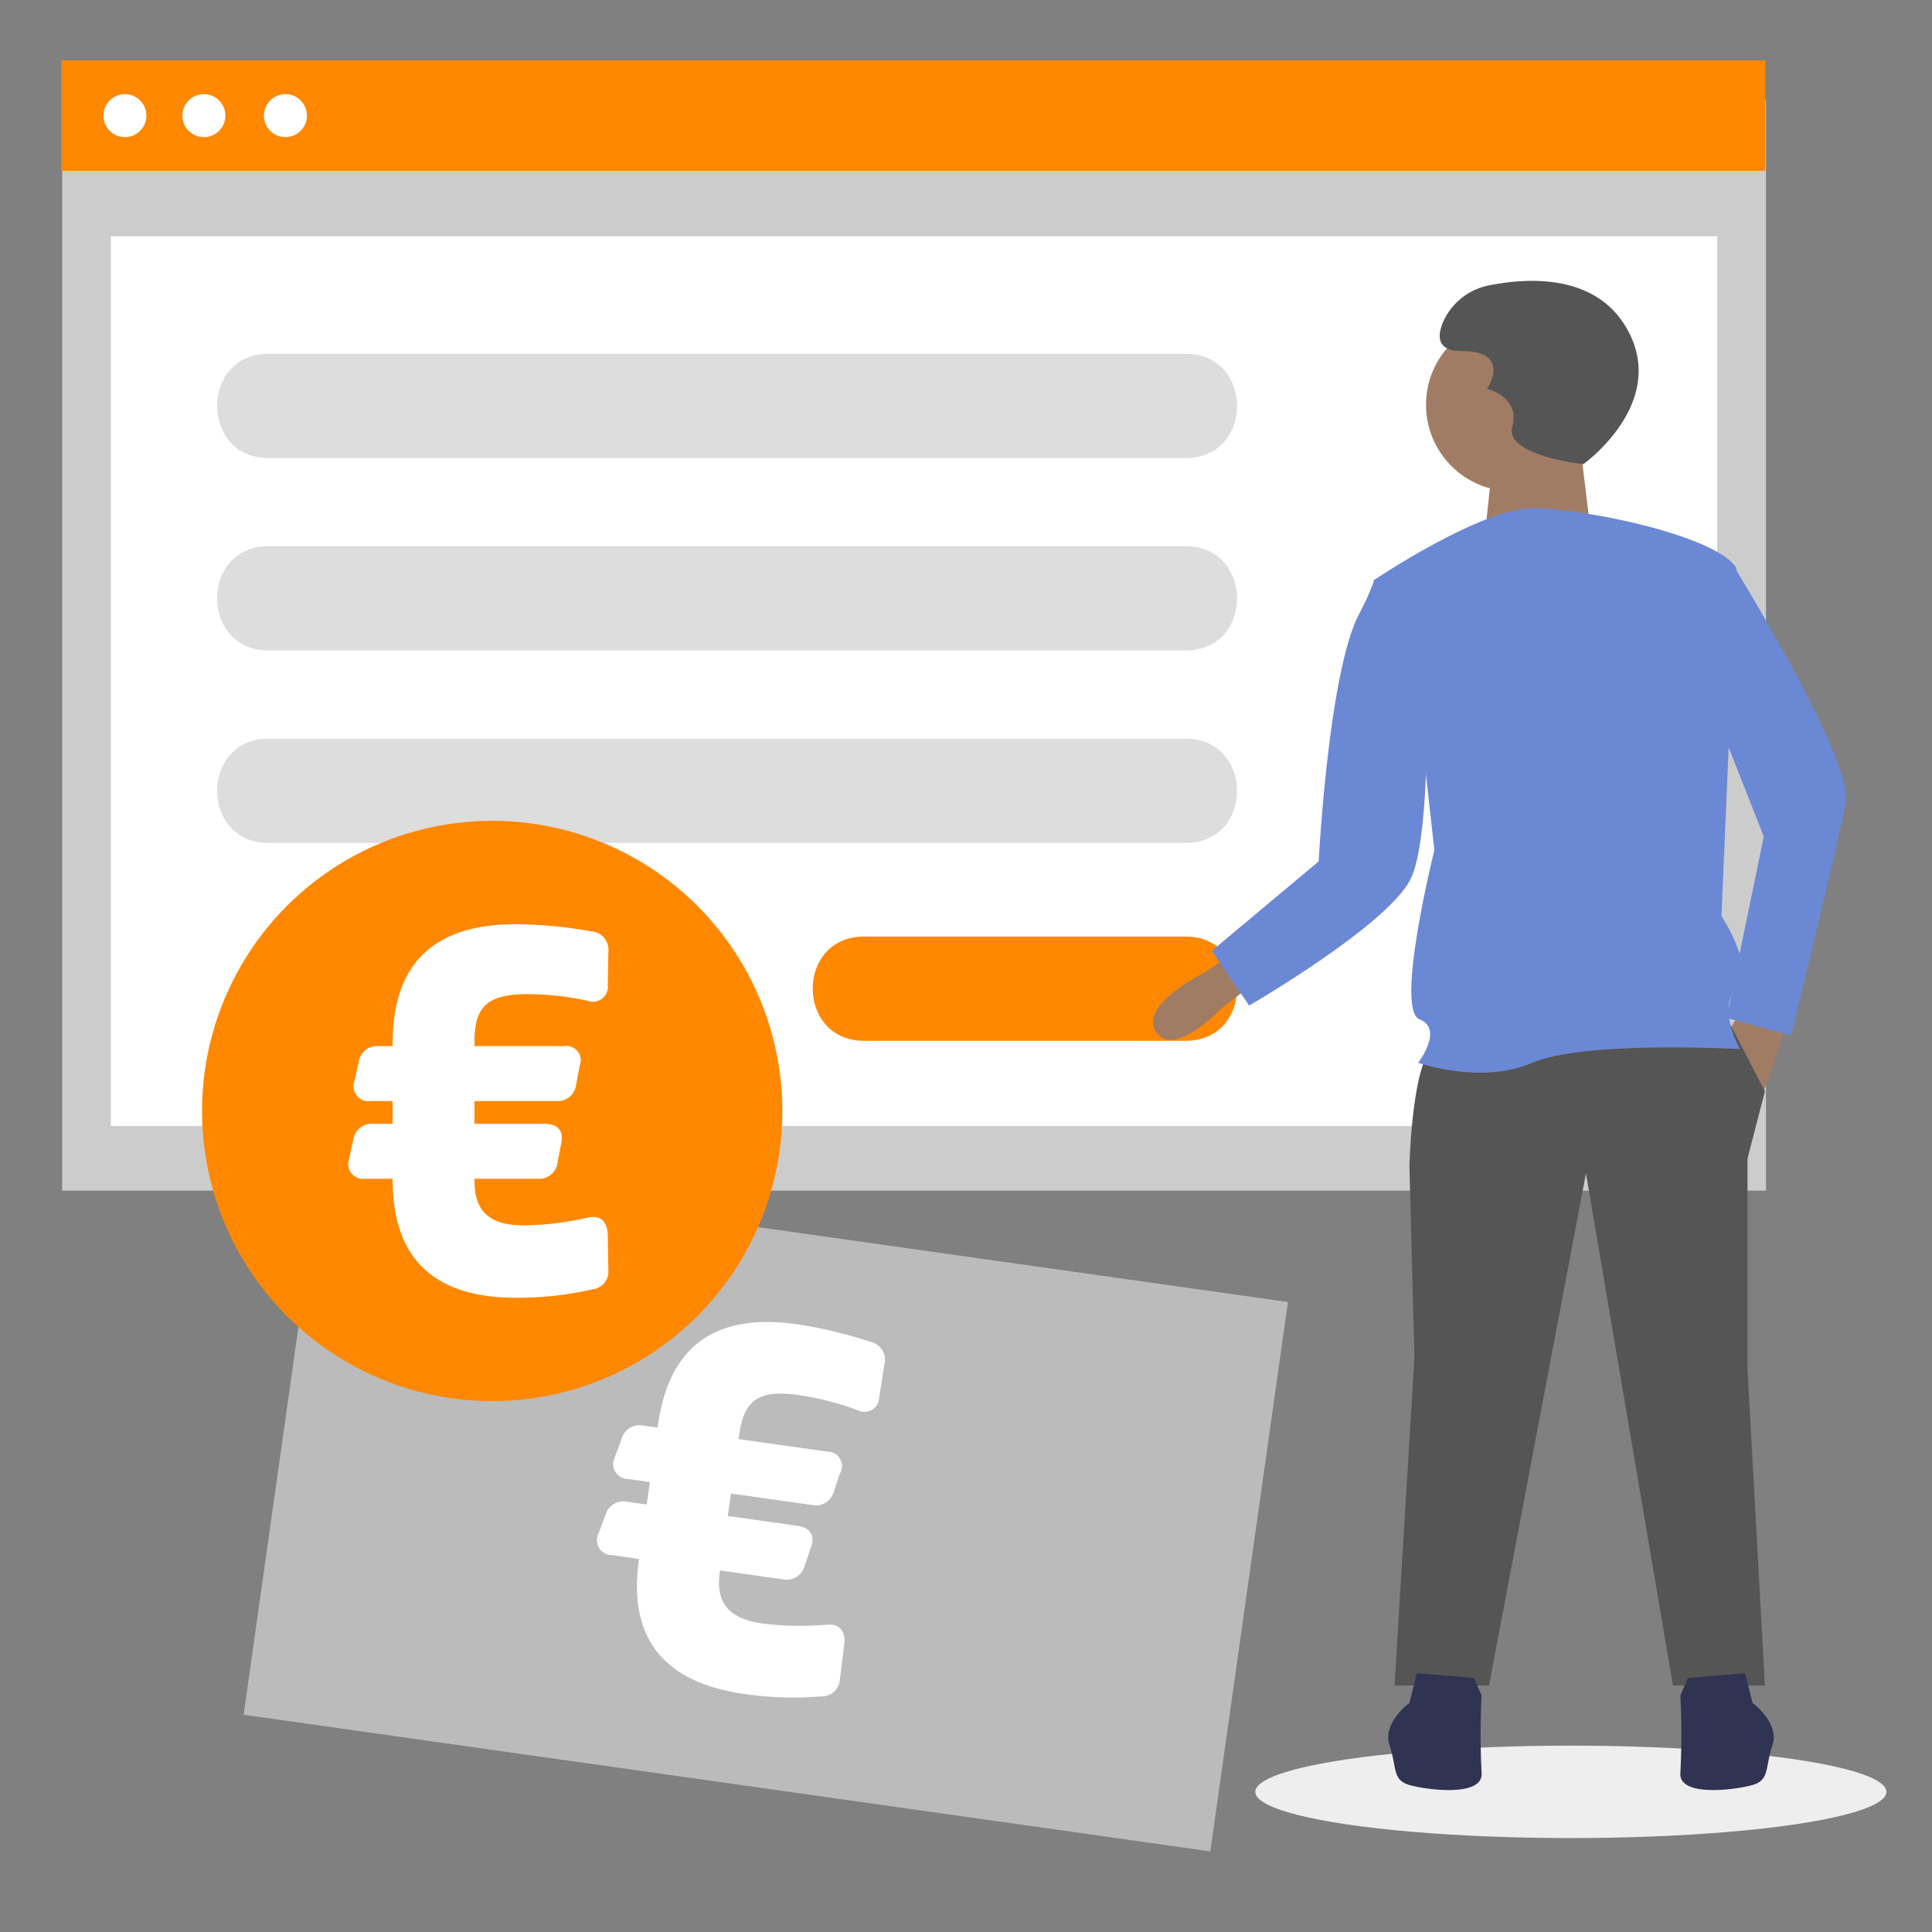
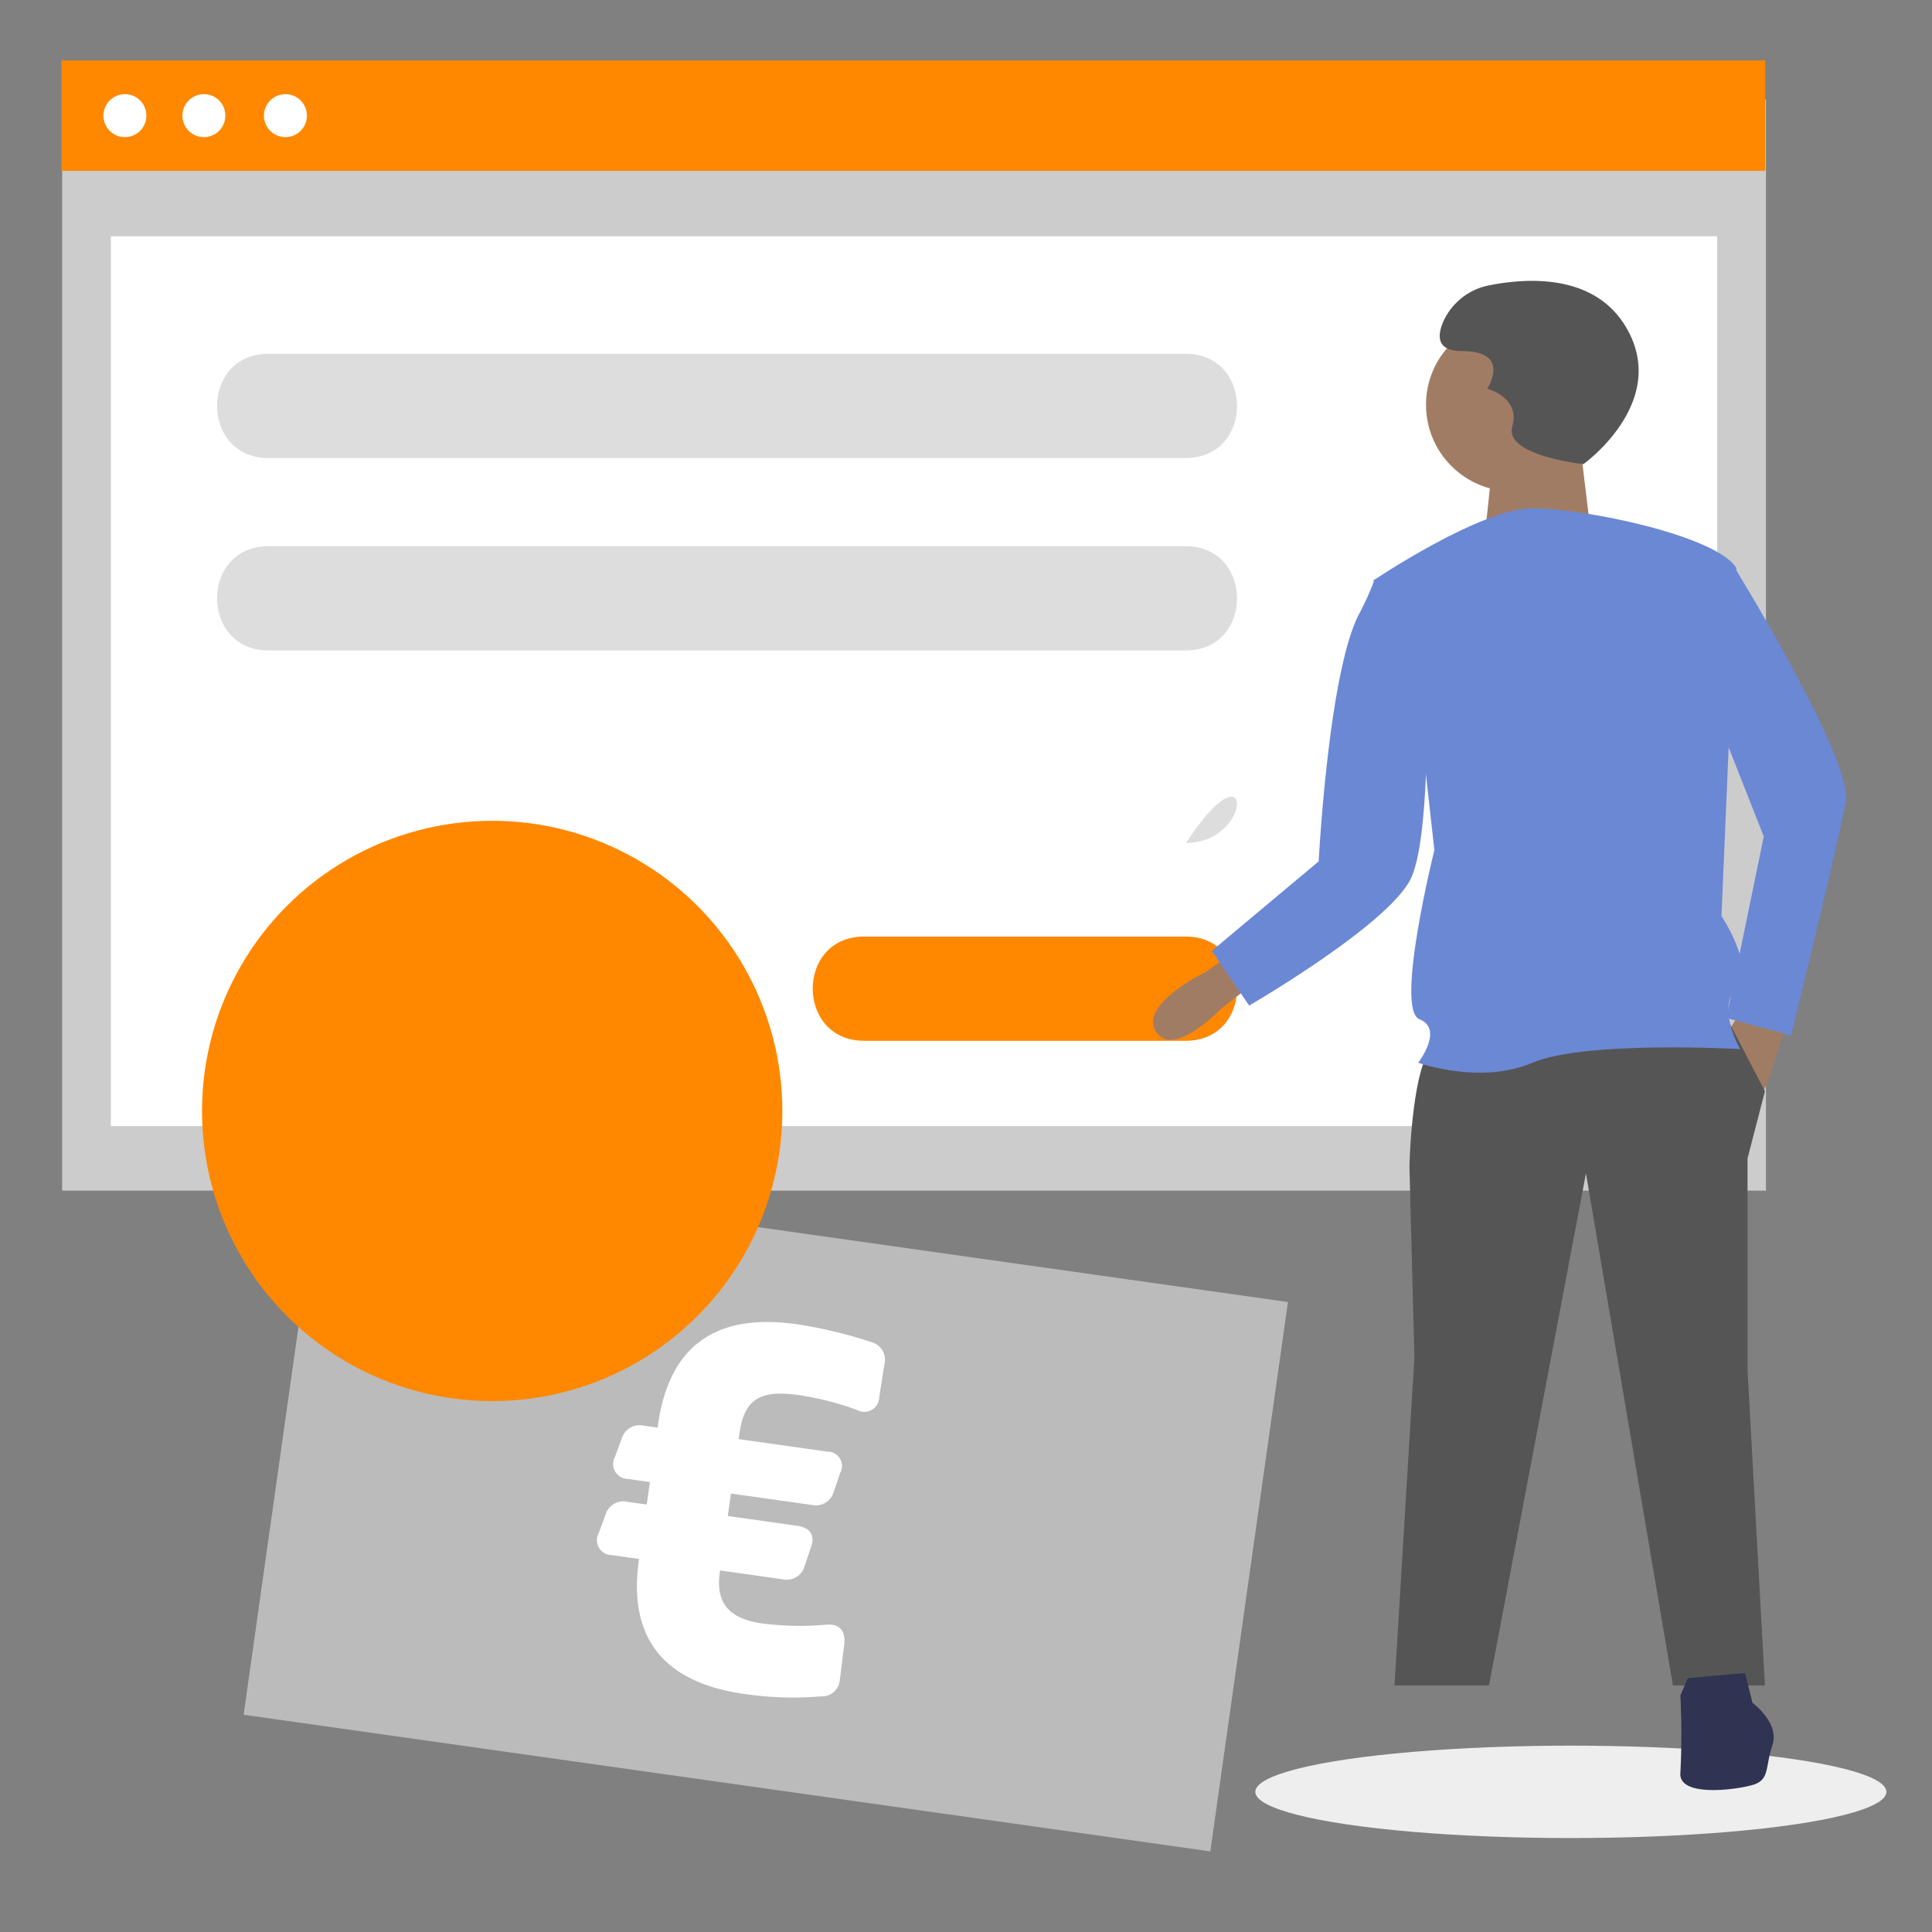
<svg xmlns="http://www.w3.org/2000/svg" viewBox="0 0 150 150">
  <rect x="0" y="0" width="150" height="150" fill="#808080" stroke="none" />
  <defs>
    <style>.bf83dc7b-7a45-409e-9e97-b76fbe56f098{isolation:isolate;}.e5598b2e-6c1d-4c12-8972-430dea7fbd79{fill:#ccc;}.aeb94829-3a4c-4ef0-bfaf-948efa05b382{fill:#fff;}.fb006f56-8473-4bce-955a-8edd1565fab3{fill:#f80;}.a7960995-151d-4e71-bba4-e5eed2a59f17{fill:#ddd;}.ad53b22f-afda-4ac3-aa59-d0491b234c06{fill:#eee;mix-blend-mode:multiply;}.bc005bc1-8a99-4780-885b-66141988d042{fill:#a17c65;}.ba3c5dac-33e6-4ff2-98aa-796f0737098a{fill:#555;}.b1a9cf2e-bcb9-4fa4-a8b5-4b50acca7c93{fill:#303351;}.f0fba1f3-c9c7-4aff-b3b3-6aae25c8fa98{fill:#6b88d5;}.fa15bf16-ee99-45c6-87ab-a602e9f60427{fill:#bbb;}</style>
  </defs>
  <title>strato-illu</title>
  <g class="bf83dc7b-7a45-409e-9e97-b76fbe56f098">
    <g id="a25a4da5-0d53-438b-ad34-211013278100" data-name="Ebene 1">
      <rect class="e5598b2e-6c1d-4c12-8972-430dea7fbd79" x="4.826" y="7.721" width="132.281" height="84.719" />
      <rect class="aeb94829-3a4c-4ef0-bfaf-948efa05b382" x="8.609" y="18.347" width="124.716" height="69.081" />
      <rect class="fb006f56-8473-4bce-955a-8edd1565fab3" x="4.77" y="4.69" width="132.281" height="8.576" />
      <circle class="aeb94829-3a4c-4ef0-bfaf-948efa05b382" cx="15.829" cy="8.978" r="1.668" />
      <circle class="aeb94829-3a4c-4ef0-bfaf-948efa05b382" cx="9.698" cy="8.978" r="1.668" />
      <circle class="aeb94829-3a4c-4ef0-bfaf-948efa05b382" cx="22.16" cy="8.978" r="1.668" />
      <path class="a7960995-151d-4e71-bba4-e5eed2a59f17" d="M92.077,35.562H20.82c-5.278-.025-5.3-8.066,0-8.093H92.077C97.352,27.493,97.381,35.535,92.077,35.562Z" />
      <path class="a7960995-151d-4e71-bba4-e5eed2a59f17" d="M92.077,50.5H20.82c-5.278-.025-5.3-8.066,0-8.093H92.077C97.352,42.435,97.381,50.477,92.077,50.5Z" />
-       <path class="a7960995-151d-4e71-bba4-e5eed2a59f17" d="M92.077,65.447H20.82c-5.278-.026-5.3-8.067,0-8.094H92.077C97.352,57.378,97.381,65.419,92.077,65.447Z" />
+       <path class="a7960995-151d-4e71-bba4-e5eed2a59f17" d="M92.077,65.447H20.82H92.077C97.352,57.378,97.381,65.419,92.077,65.447Z" />
      <path class="fb006f56-8473-4bce-955a-8edd1565fab3" d="M92.077,80.807H67.067c-5.279-.025-5.3-8.066,0-8.093h25.01C97.352,72.738,97.381,80.78,92.077,80.807Z" />
      <ellipse class="ad53b22f-afda-4ac3-aa59-d0491b234c06" cx="121.962" cy="139.119" rx="24.499" ry="3.587" />
      <path class="bc005bc1-8a99-4780-885b-66141988d042" d="M97.463,76.237l-.113.088L94.76,78.36s-3.667,3.861-5.018,1.738,3.86-4.633,3.86-4.633l1.93-1.351Z" />
      <path class="bc005bc1-8a99-4780-885b-66141988d042" d="M138.864,78.843s-1.544,5.4-1.93,5.79l-2.9-4.246,1.351-2.316Z" />
      <path class="ba3c5dac-33e6-4ff2-98aa-796f0737098a" d="M134.328,79.519l2.7,5.211-1.351,5.211v16.406l1.351,24.513h-7.141L123.133,91.1l-7.527,39.761h-7.335l1.544-25.478-.386-14.862s.193-8.685,2.124-9.457S134.328,79.519,134.328,79.519Z" />
      <path class="b1a9cf2e-bcb9-4fa4-a8b5-4b50acca7c93" d="M135.486,129.9l.579,2.316s2.123,1.544,1.544,3.281-.193,2.7-1.544,3.089-5.79.965-5.6-.965a58.263,58.263,0,0,0,0-5.984l.579-1.351Z" />
-       <path class="b1a9cf2e-bcb9-4fa4-a8b5-4b50acca7c93" d="M110.008,129.9l-.579,2.316s-2.123,1.544-1.544,3.281.193,2.7,1.544,3.089,5.791.965,5.6-.965a58.263,58.263,0,0,1,0-5.984l-.579-1.351Z" />
      <circle class="bc005bc1-8a99-4780-885b-66141988d042" cx="117.439" cy="31.427" r="6.724" />
      <polygon class="bc005bc1-8a99-4780-885b-66141988d042" points="122.657 34.326 123.584 41.978 115.237 41.978 115.932 35.485 122.657 34.326" />
      <path class="f0fba1f3-c9c7-4aff-b3b3-6aae25c8fa98" d="M106.631,45.066s8.3-5.6,12.353-5.6,14.283,2.123,15.827,4.633l-1.158,27.021s2.7,4.054,1.158,5.6.289,4.729.289,4.729-12.063-.676-16.116,1.061-8.879,0-8.879,0,2.027-2.605.1-3.378,1.159-13.124,1.159-13.124l-.869-7.817Z" />
      <path class="f0fba1f3-c9c7-4aff-b3b3-6aae25c8fa98" d="M133.074,44.1l1.447-.29s9.361,15.152,8.782,18.433-4.246,18.143-4.246,18.143l-5.018-1.351,2.9-14.09L132.3,53.172Z" />
      <path class="f0fba1f3-c9c7-4aff-b3b3-6aae25c8fa98" d="M108.754,45.838l-2.027-.869a20.515,20.515,0,0,1-1.187,2.663c-2.4,4.5-3.156,19.244-3.156,19.244l-8.3,6.949,2.9,4.246s10.8-6.259,12.546-9.844c1.456-2.994,1.254-13.607,1.254-13.607Z" />
      <path class="ba3c5dac-33e6-4ff2-98aa-796f0737098a" d="M122.937,36.035s6.825-4.876,3.25-10.727c-2.48-4.059-7.62-3.737-10.536-3.16a4.926,4.926,0,0,0-3.6,2.835c-.488,1.138-.488,2.276,1.462,2.276,3.9,0,1.951,2.925,1.951,2.925s2.6.65,1.95,2.925S122.937,36.035,122.937,36.035Z" />
      <rect class="fa15bf16-ee99-45c6-87ab-a602e9f60427" x="21.556" y="95.574" width="75.799" height="43.075" transform="translate(16.973 -7.168) rotate(8.044)" />
      <path class="aeb94829-3a4c-4ef0-bfaf-948efa05b382" d="M67.6,104.184a1.423,1.423,0,0,1,1.066,1.743l-.4,2.52a1.162,1.162,0,0,1-1.737,1.019A22.519,22.519,0,0,0,62,108.312c-3.032-.428-4.218.341-4.595,3.006l-.058.413,6.889.974a1.116,1.116,0,0,1,.981,1.683l-.484,1.431A1.447,1.447,0,0,1,63,116.84l-6.247-.883-.246,1.745,5.419.766c1.01.143,1.386.8,1.026,1.692l-.483,1.431a1.446,1.446,0,0,1-1.737,1.019l-4.823-.681-.026.183c-.337,2.388.76,3.575,3.331,3.939a23.284,23.284,0,0,0,4.955.089c1-.091,1.477.492,1.386,1.463l-.349,2.808a1.389,1.389,0,0,1-1.448,1.295,26.089,26.089,0,0,1-5.971-.188c-6.478-.915-9.008-4.554-8.184-10.387l.013-.092-2.113-.3a1.157,1.157,0,0,1-1.026-1.692l.53-1.425a1.448,1.448,0,0,1,1.737-1.019l1.47.208.246-1.745-1.7-.24a1.156,1.156,0,0,1-1.025-1.692l.529-1.425A1.448,1.448,0,0,1,50,110.692l1.056.149.033-.23c.863-6.109,4.462-8.693,10.755-7.8A34.743,34.743,0,0,1,67.6,104.184Z" />
      <circle class="fb006f56-8473-4bce-955a-8edd1565fab3" cx="38.213" cy="86.255" r="22.528" />
-       <path class="aeb94829-3a4c-4ef0-bfaf-948efa05b382" d="M45.933,72.314a1.424,1.424,0,0,1,1.3,1.577l-.047,2.552a1.162,1.162,0,0,1-1.577,1.252,22.533,22.533,0,0,0-4.639-.51c-3.062,0-4.129.927-4.129,3.619v.417H43.8a1.117,1.117,0,0,1,1.207,1.53l-.279,1.485a1.449,1.449,0,0,1-1.578,1.254H36.841v1.762h5.474c1.02,0,1.484.6,1.252,1.532l-.278,1.484a1.447,1.447,0,0,1-1.577,1.252H36.841v.186c0,2.411,1.252,3.433,3.849,3.433a23.28,23.28,0,0,0,4.919-.6c.974-.231,1.531.279,1.577,1.254l.047,2.829a1.388,1.388,0,0,1-1.252,1.485,26.052,26.052,0,0,1-5.939.65c-6.542,0-9.557-3.249-9.557-9.14V91.52H28.351A1.156,1.156,0,0,1,27.1,89.989l.325-1.485A1.447,1.447,0,0,1,29,87.252h1.484V85.49H28.769a1.157,1.157,0,0,1-1.253-1.532l.325-1.485a1.447,1.447,0,0,1,1.577-1.252h1.067v-.232c0-6.171,3.2-9.232,9.557-9.232A34.768,34.768,0,0,1,45.933,72.314Z" />
    </g>
  </g>
</svg>